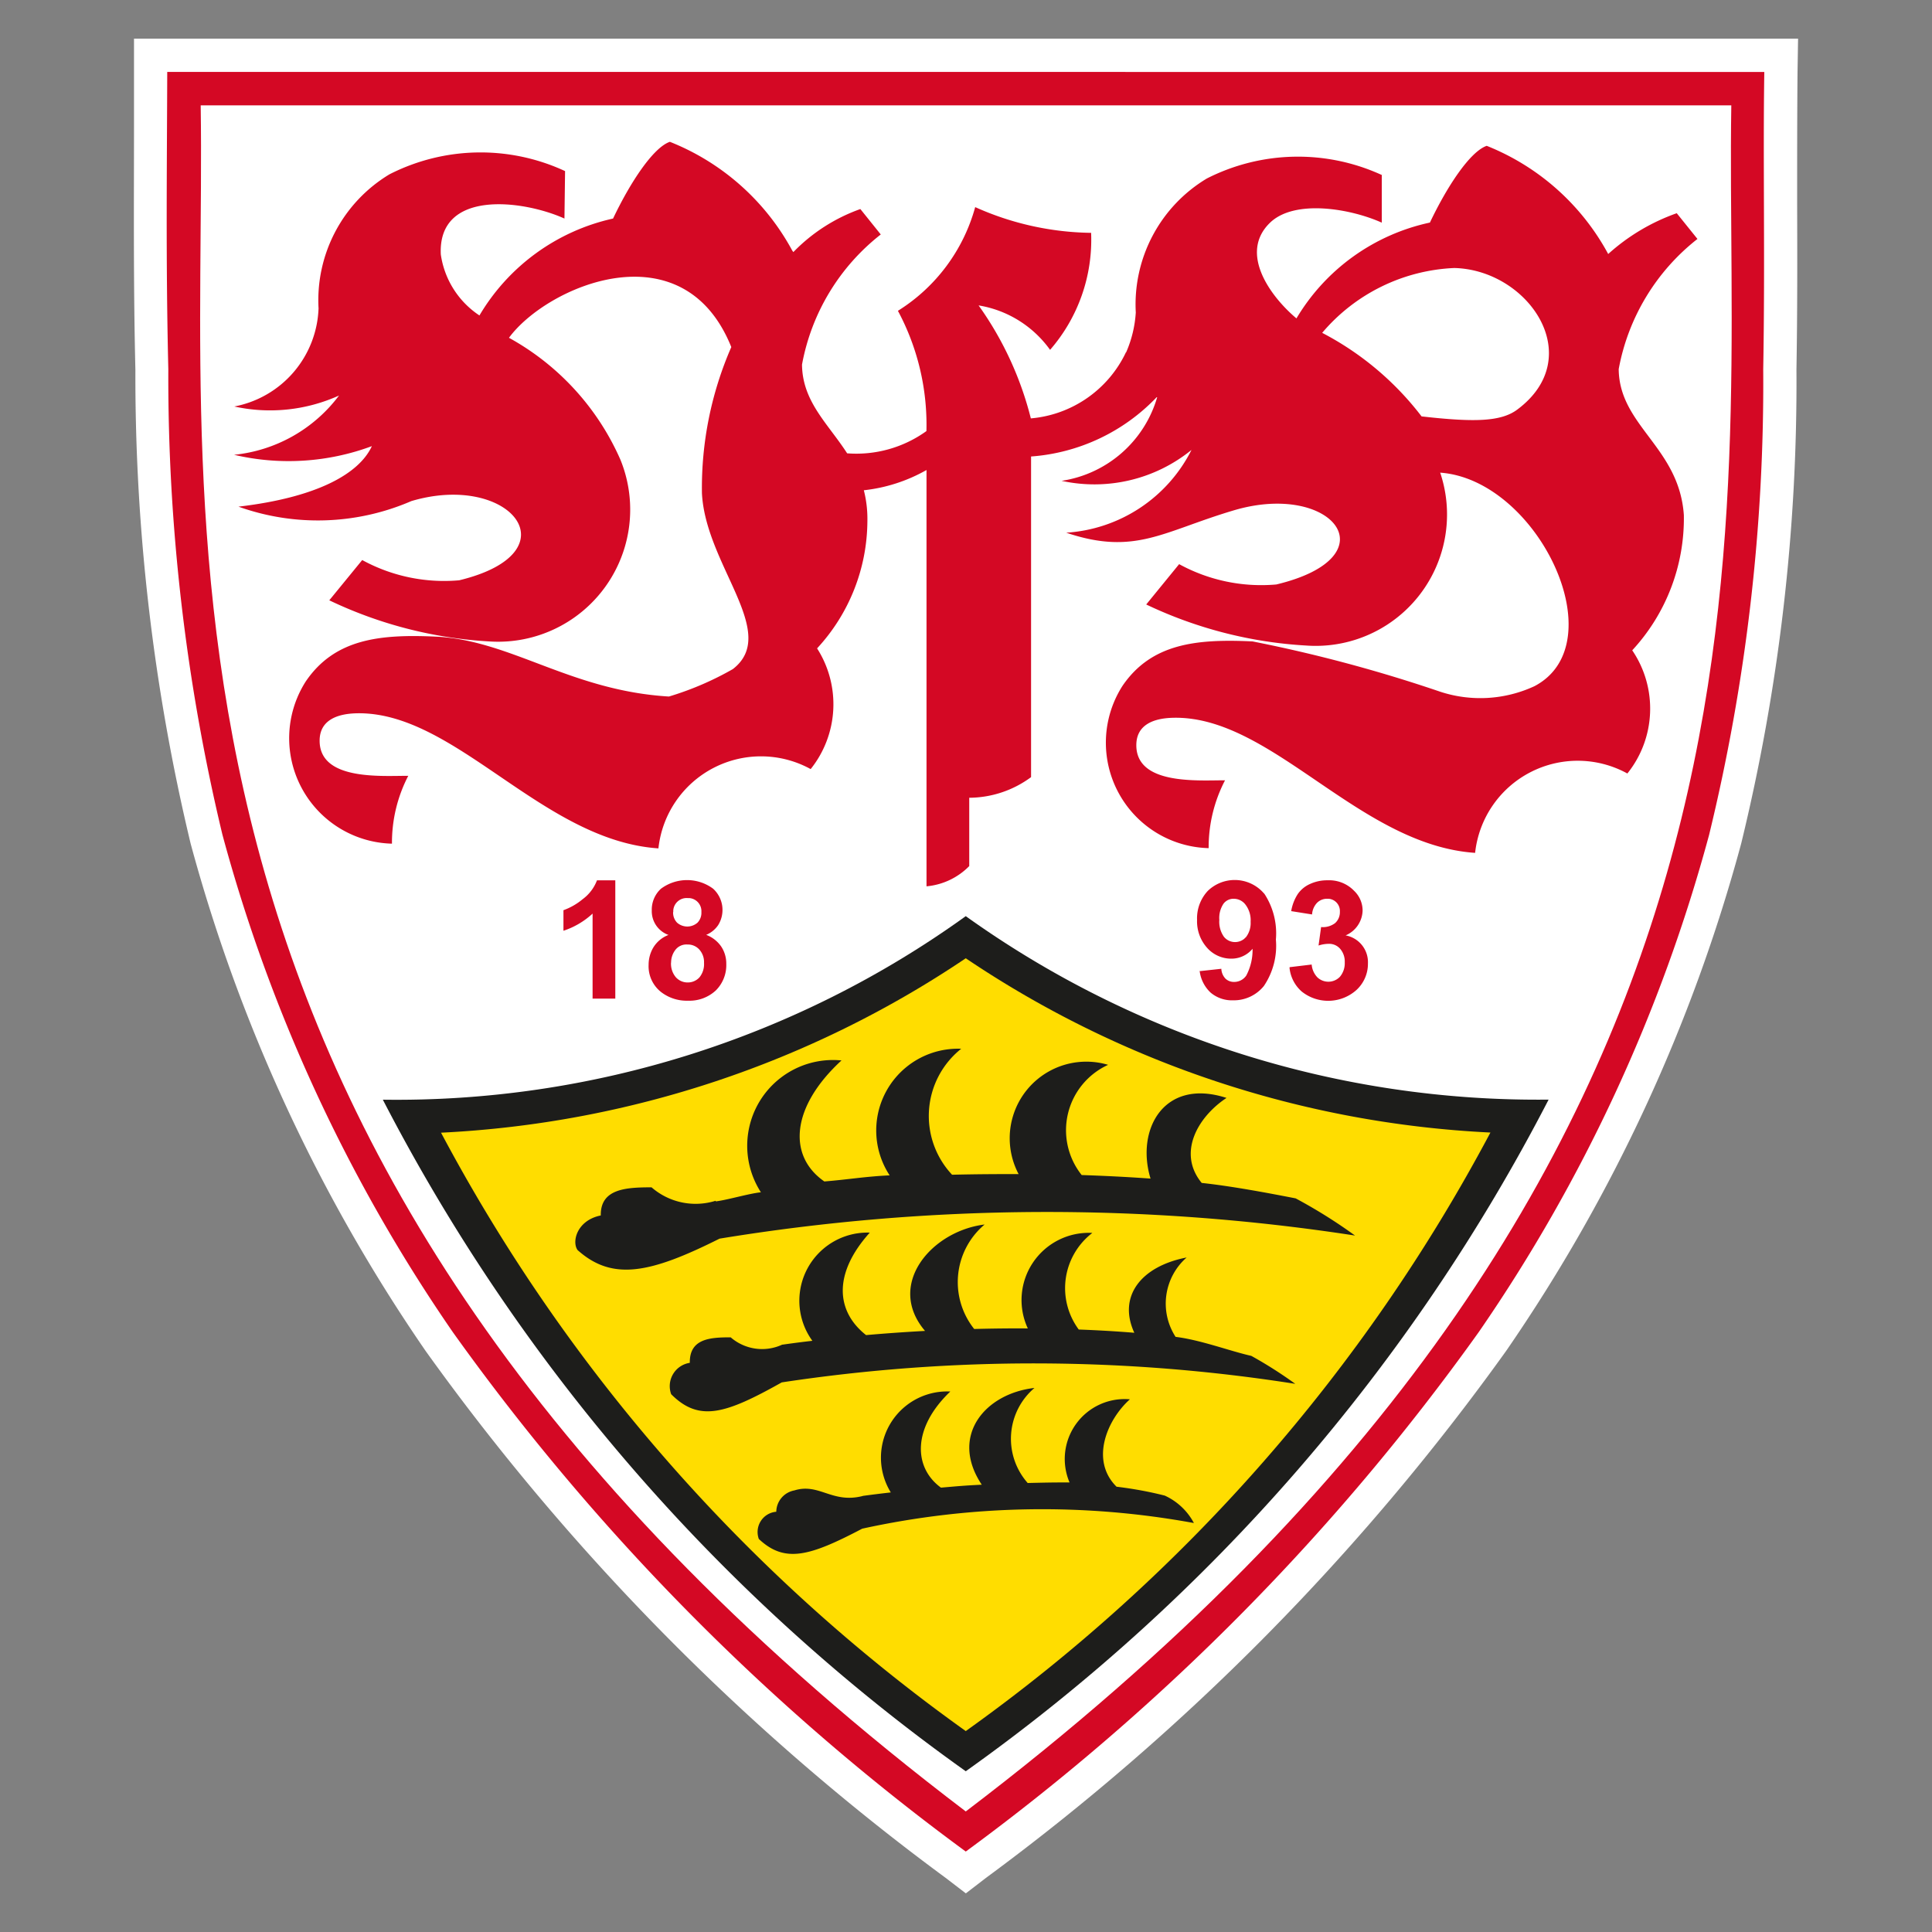
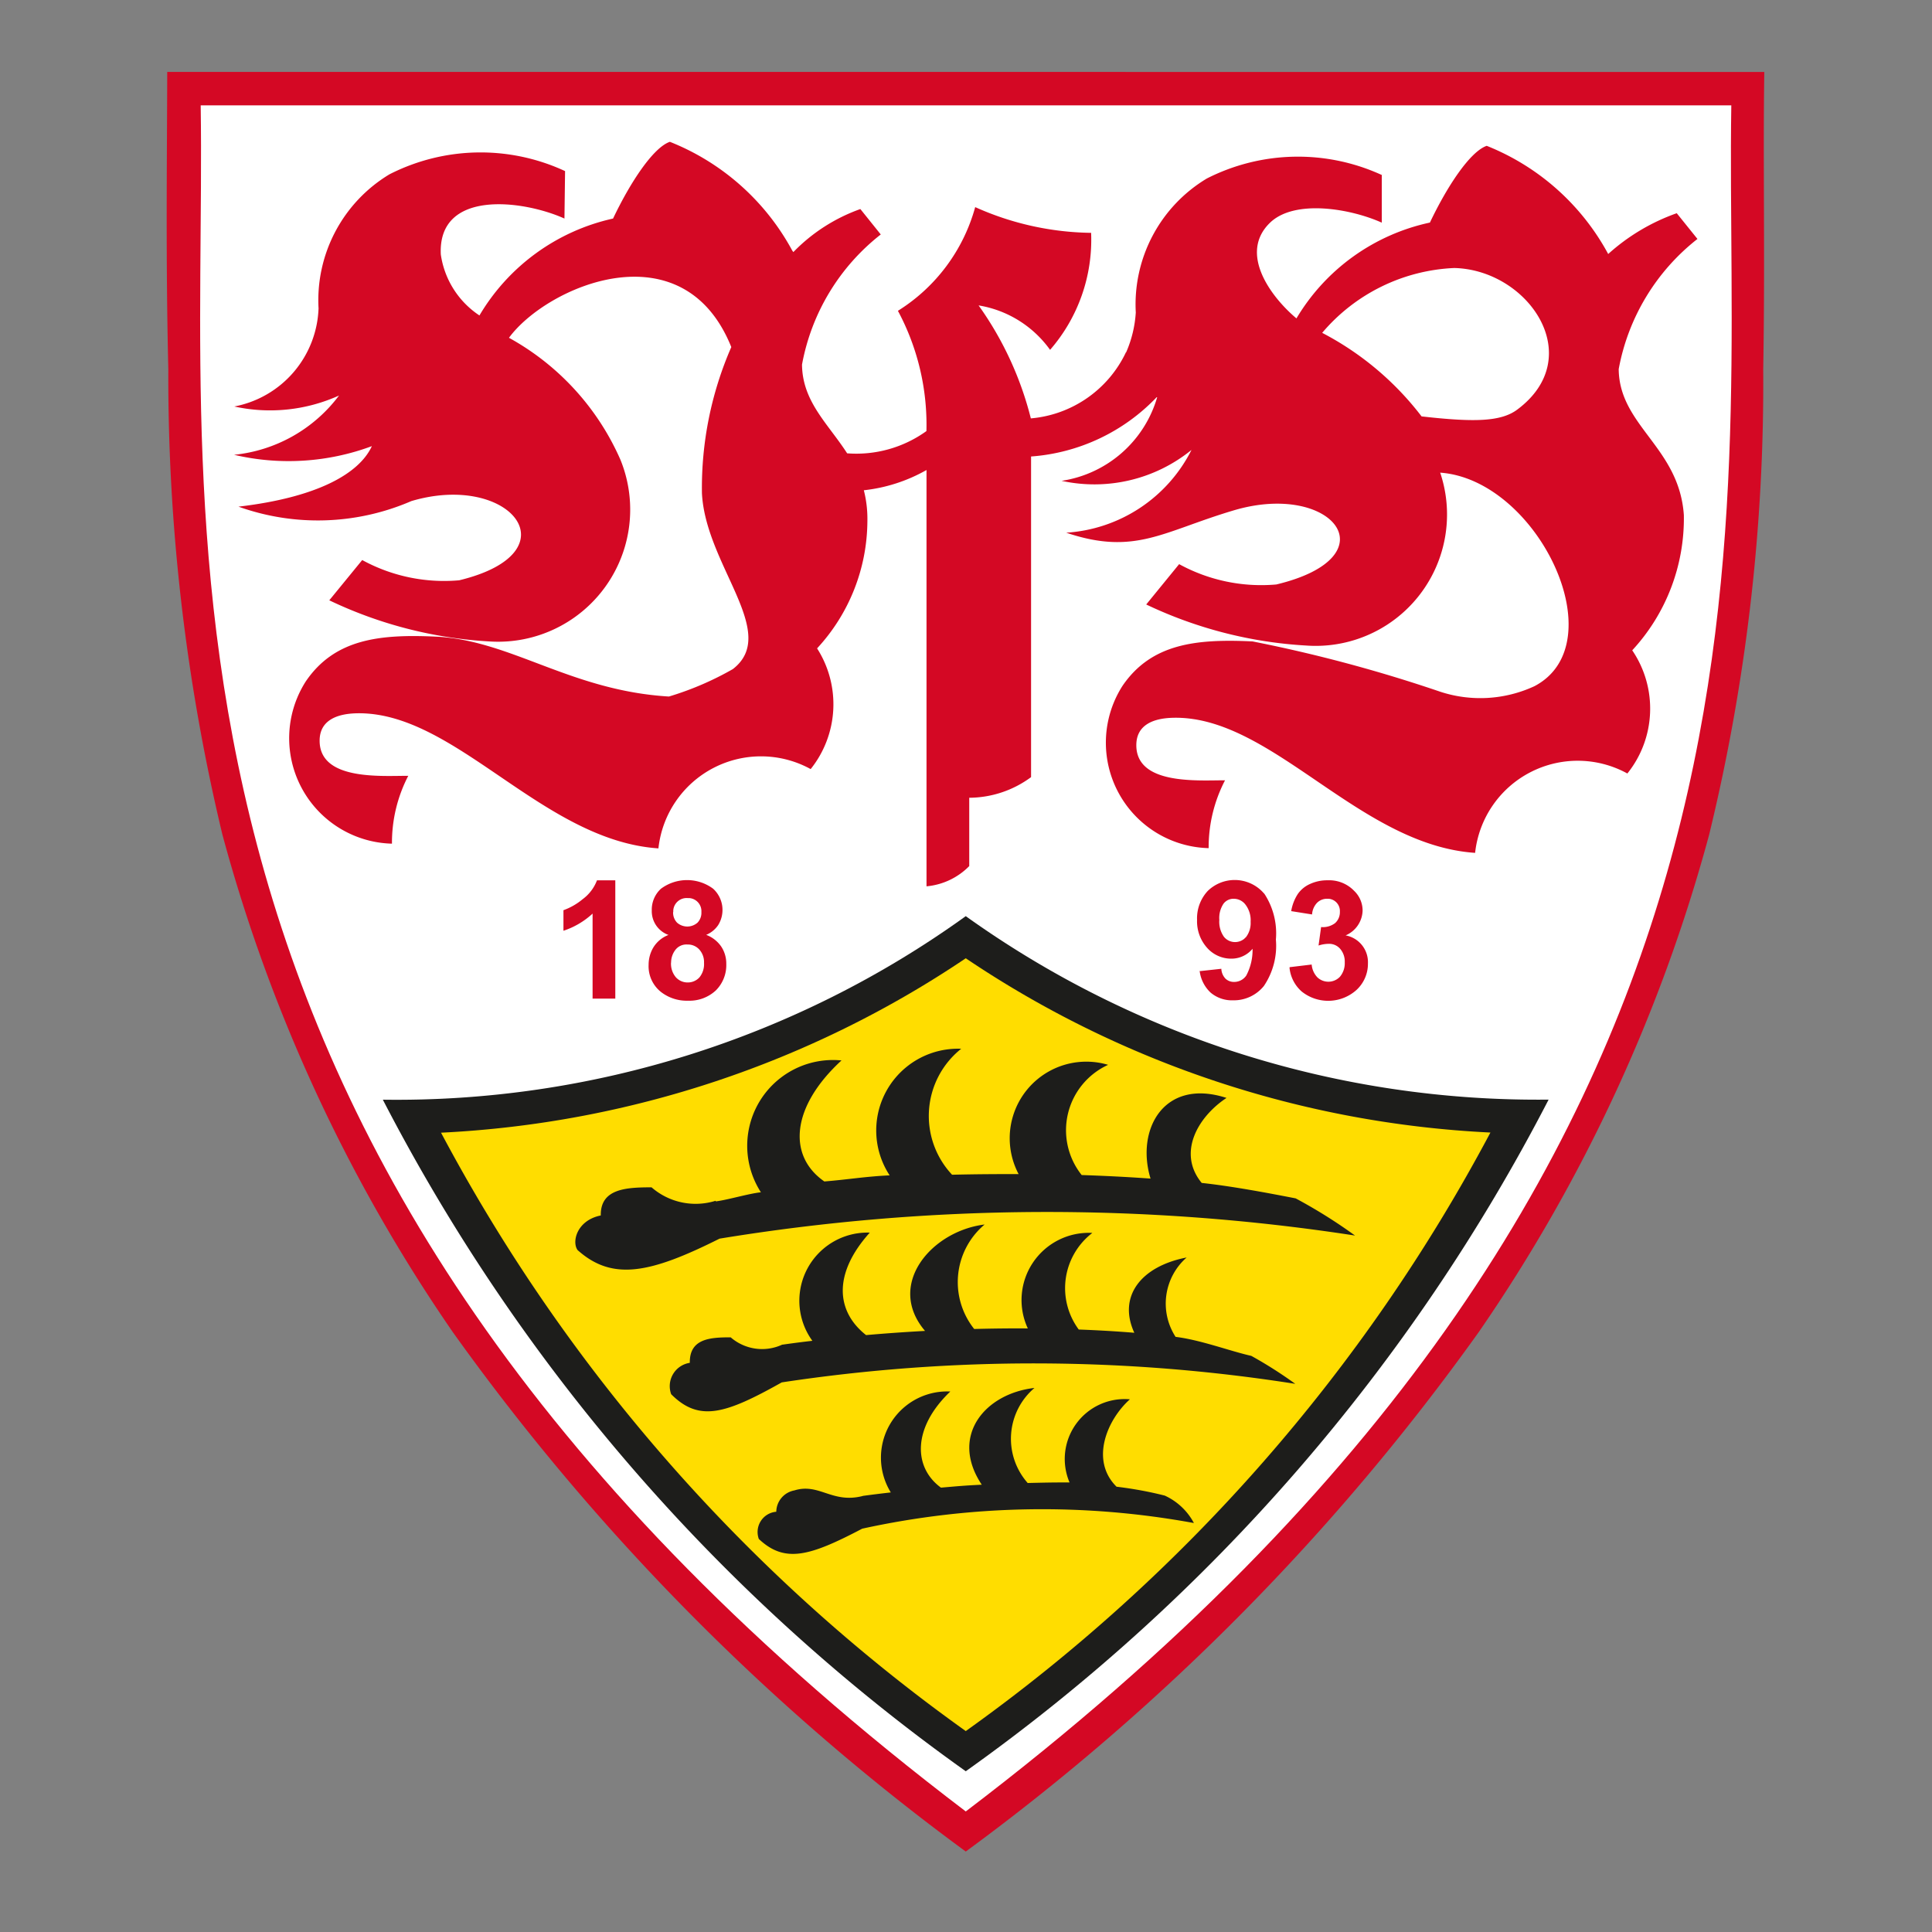
<svg xmlns="http://www.w3.org/2000/svg" data-name="Grafik" width="25" height="25" viewBox="0 0 25 25">
  <rect x="0" y="0" width="25" height="25" fill="#808080" stroke="none" />
  <defs>
    <clipPath>
      <path d="M102.279 6.352v3.654c.153.065.365.17.515.242l-.009-.051c0-.569.167-.492.549-.656.096-.041.125-.22.279-.233.262-.004.523.044.767.14a.34.34 0 01.163.222c.038.102.229.177.274.298a.522.522 0 01-.251.65c-.159.02-.32.024-.479.011v.278a.973.973 0 000 .108l.117.036c1.462.381 2.896.862 4.292 1.438a.034.034 0 010 .034.039.039 0 01-.028.02c-.087.009-2.326-.506-2.75-.584-.479-.088-.863-.166-1.463-.256v.034c0 .192-.042.192-.204.25l.005.036c.336.045.667.123.988.233.154.103.517-.025.767.32a.803.803 0 010 .555c-.107.146-.218.082-.364.104-.089.012-.133.096-.207.139a.557.557 0 01-.253.025c-.192 0-.253-.168-.384-.261-.065-.045-.143-.015-.215-.034-.108-.029-.179-.152-.274-.202a.334.334 0 00-.241.013c-.534.137-1.1.058-1.577-.22l.012 2.213c-.013.266-.09.524-.224.754a6.544 6.544 0 01-5.562 2.981h-.037a6.52 6.52 0 01-5.562-2.948 1.744 1.744 0 01-.224-.787l.012-2.213a2.095 2.095 0 01-1.577.22.324.324 0 00-.241-.013c-.096.05-.165.174-.273.202-.072.018-.15-.011-.215.034-.135.096-.197.265-.384.261a.586.586 0 01-.253-.025c-.073-.038-.118-.128-.207-.139-.147-.021-.258.042-.364-.104a.803.803 0 010-.555c.253-.345.616-.218.767-.32.321-.11.652-.188.988-.233v-.036c-.163-.056-.205-.055-.204-.25v-.034c-.605.09-.982.168-1.463.257-.423.078-2.663.593-2.75.584 0 0-.049-.011-.025-.055a33.127 33.127 0 014.293-1.438c.038-.01.117-.036.117-.036a.99.99 0 000-.109c-.006-.079 0-.199 0-.277-.16.012-.32.008-.479-.012a.522.522 0 01-.25-.651c.044-.121.234-.197.273-.297a.342.342 0 01.163-.222c.244-.096.505-.143.767-.139.153.013.183.192.278.232.384.164.552.087.549.656l-.008.052c.15-.073.362-.177.514-.243V6.351h11.555z" fill="none" />
    </clipPath>
    <clipPath>
      <path d="M99.229 15.395l.2.348-.133.09-.447-1.528-.108-.192-.499.339.315.543.179-.123-.2-.347.132-.096.446 1.529.107.192.499-.339-.314-.543-.177.127zm1.746-1.482l-.633-.433-.156.268.178.121.043-.075.511.351-.088.152-1.202-.823.088-.153.242.166.113-.192-.184-.127a.276.276 0 00-.297-.017.335.335 0 00-.016.558l1.086.745c.087.063.204.07.297.016a.332.332 0 00.017-.557zm-3.032 1.604l-.176-.628.158-.053.176.628-.158.053zm.182-.762a.203.203 0 00-.192-.154c-.02 0-.04.004-.058.011l-.372.124.535 1.904v.012l.202-.067-.238-.848.169-.057a.202.202 0 00.118-.106.233.233 0 00.014-.166l-.178-.653zm1.028-.999l-.15.162 1.291 1.414.008.009.15-.162-1.29-1.414-.009-.009zm-2.973 1.197l-.169 1.557a.216.216 0 00.175.242l.384.05.024-.228-.374-.048.073-.653.279.036.024-.228-.282-.036.072-.652.375.048.024-.228-.384-.05a.195.195 0 00-.148.045.23.23 0 00-.075.146h.002zm-.607-.437l-.602 1.894.555.208.192-.605-.2-.075-.123.384-.156-.059.532-1.676-.198-.071zm1.448.277l.16 1.997.21-.02-.159-1.997-.211.02z" fill="none" />
    </clipPath>
    <clipPath>
      <path d="M91.526 15.376l.006.01a5.736 5.736 0 004.973 2.646 5.732 5.732 0 004.973-2.643l.006-.01v-.01c.197-.352.281-.755.242-1.156v-1.714h-.303v1.711c.04.346-.03.695-.2.998a5.443 5.443 0 01-4.717 2.504 5.442 5.442 0 01-4.722-2.5 1.646 1.646 0 01-.2-.998v-1.715h-.303v1.715c-.04.401.043.804.239 1.156l.008.006z" fill="none" />
    </clipPath>
    <clipPath>
      <path fill="none" d="M91.45 10.562v-3.4h10.725v3.403l.17.09V6.967H91.28v3.686l.17-.091z" />
    </clipPath>
    <clipPath>
      <path fill="none" d="M91.28 7.582v2.456l.303-.123V7.844h9.844v2.075l.303.121V7.582H91.28z" />
    </clipPath>
    <clipPath>
-       <path d="M102.174 12.499v1.64c.041.398-.048.799-.253 1.142l-.007.012-.007.011a5.977 5.977 0 01-5.095 2.558 5.98 5.98 0 01-5.096-2.559l-.007-.011-.007-.011a1.85 1.85 0 01-.253-1.142V12.5h-.171v1.639c-.041.428.057.858.277 1.227l.01.016.01.015a6.145 6.145 0 005.237 2.634 6.147 6.147 0 005.236-2.634l.011-.015.01-.016a2.02 2.02 0 00.276-1.227V12.5h-.171z" fill="none" />
-     </clipPath>
+       </clipPath>
    <clipPath>
      <path d="M96.431 8.196c.343-.001.683.07.996.208-.031.143-.084.28-.156.407a5.56 5.56 0 00-1.175-.014l-.514-.447c.272-.101.559-.153.849-.153z" fill="none" />
    </clipPath>
    <clipPath>
      <path d="M99.251 12.656c-.224-.039-.432-.114-.654-.157a2.636 2.636 0 00-.159.065 3.19 3.19 0 01-.892.479 4.309 4.309 0 01-2.678.051 3.523 3.523 0 01-.515-.206 3.348 3.348 0 002.163.832h.096a.058.058 0 00.026.005 4.06 4.06 0 001.562-.306 2.467 2.467 0 001.042-.755l.028-.009h-.019z" fill="none" />
    </clipPath>
    <clipPath>
      <path d="M96.813 11.302c.147.211.325.434.447.582.143-.171.256-.366.335-.575.123-.16.275-.295.448-.399a7.849 7.849 0 00-.681-.255 5.13 5.13 0 00-.549.647z" fill="none" />
    </clipPath>
    <clipPath>
-       <path d="M94.971 8.811a2.218 2.218 0 00-.615.555l.107.059.072-.061a5.16 5.16 0 01.435-.553z" fill="none" />
-     </clipPath>
+       </clipPath>
    <clipPath>
      <path d="M96.197 10.903a7.9 7.9 0 00-.492-.863s-.53.305-.725.436c0 0-.007.09-.012.233.119.26.176.538.326.938.038.033.07.071.096.114.105.038.225.081.361.123-.004 0 .331-.689.447-.981z" fill="none" />
    </clipPath>
    <clipPath>
      <path d="M96.038 12.536l1.164-.037.225.756c-.3.202-.626.361-.969.474a2.254 2.254 0 01-.876-.431l.456-.76z" fill="none" />
    </clipPath>
    <clipPath>
      <path d="M94.561 11.884c-.076.027-.149.053-.192.065h-.015a1.6 1.6 0 00.257.317c.091.087.191.163.298.228a.374.374 0 00.059-.046s-.257-.324-.408-.565z" fill="none" />
    </clipPath>
    <clipPath>
      <path d="M94.283 11.916c-.039.006-.096.018-.127 0s.011-.073.026-.106a.195.195 0 01.15-.058.04.04 0 01.015.036.152.152 0 01-.064.127zm-1.312.537a.037.037 0 01-.032-.024c.029-.105.088-.251.006-.357l-.119-.25c.011-.035.05-.04.08-.051.025 0 .047.019.052.043l.139.318a.34.34 0 01-.126.32zm-2.699-.081l-.502.126a.048.048 0 01-.036-.016.085.085 0 01.046-.057c.128-.035.255-.045.384-.07.056-.011.112-.017.169-.019l-.059.036zm3.644-1.941c-.492.07-1.512.211-1.512.211l.069-.032 1.474-.233a.063.063 0 01.044.01c.01.035-.054.041-.075.044zm-1.706-.264a.362.362 0 01.096-.078c.041.01.084.01.125 0 .202-.066.411-.109.622-.128.006.028-.04.032-.059.037-.256.069-.524.128-.783.177v-.01zm3.121 1.8a1.816 1.816 0 01-.278-.303c-.034-.037-.082-.064-.113-.096s-.153-.298-.175-.346l-.029-.014c-.24.012-.479.015-.72.021a2.273 2.273 0 01-.34.011c-.016 0-.019-.013-.016-.027.227-.075.642.044.8-.161.021-.027.017-.075.057-.085a.19.19 0 00.131.028l.02-.028a1.005 1.005 0 00-.173-.419 3.364 3.364 0 00-.745-.694c-.096-.047-.215-.212-.252-.153 0 .02-.009.039-.024.053-.096.018-.091-.155-.217-.228a.64.64 0 00-.438-.083c-.183.049-.359.12-.526.211l-1.075.525c-.169.082-.339.173-.513.246-.041.017-.096.024-.119.071-.013.075.02.15.082.192.111.072.281-.017.384-.059l.017.011c-.078.096-.166.096-.278.121-.088.018-.177.064-.266.088-.121.034-.239.07-.358.107-.05.015-.132.027-.119.096-.017.039-.062.034-.096.04-.39.069-.782.165-1.17.246-.243.05-.484.107-.724.168-.802.202-1.604.397-2.397.635a4.482 4.482 0 00-.525.174c.05.011 1.3-.321 1.485-.364 1.166-.276 2.349-.479 3.531-.68a78.496 78.496 0 013.385-.479c.192-.024.394-.053.59-.071.127-.011.148.031.235.111 0 .054-.234.039-.288.045a.018.018 0 010-.025.326.326 0 00.104-.067l-.013-.028c-.41.034-.825.108-1.231.17-.624.096-1.247.183-1.872.288-.417.072-.829.175-1.247.253v.014c.753-.078 1.496-.253 2.246-.356v.02c-.181.055-.37.082-.554.126-.85.197-1.707.362-2.558.559l.452-.058c.058.034-.014.096.015.163.051.121.149.007.16.068a.179.179 0 01-.055.115c-.342.039-.678.134-1.02.175v.028h.214l.023.018c0 .052-.077.034-.111.04-.121.022-.241.05-.361.072-.268.049-.231.247-.418.293a.097.097 0 00-.046.031c0 .073.096-.035.128.034-.019.075-.062.146-.031.224.009.03.032.055.061.067.161.044.224-.236.325-.288.082-.045.183.056.288 0l.18-.096c.058-.03.145-.181.238-.163.072.014.096.121.217.13.194.02.389.018.582-.005.383-.046.75-.184 1.068-.402-.03-.084-.292-.009-.356 0 .059-.121-.021-.176.044-.205l.269-.025c.079-.007.159-.029.241-.037.082-.009.167 0 .246-.015.049-.007.129-.021.154-.067-.007-.038-.035-.087-.008-.124s.126-.054.178-.072c.069-.024.127-.076.199-.096.082.024.01.147.105.173s.303-.087.361-.017c0 .037-.026.096.011.123.058.045.129.054.192.112.075.076.179.218.147.329-.033.111-.314.245-.417.181-.069-.043-.063-.139-.16-.11-.114.034-.231.041-.345.073-.106.02-.21.048-.312.084-.013.007-.035.028-.021.043.183.023.369.019.551-.012.034-.008.07 0 .096.024.052.059-.066.075-.031.129a.26.26 0 00.252.08c.151-.039.298-.091.44-.154.044-.019.096-.049.137-.063.109-.035.229.022.304-.096a.756.756 0 00.16-.362c0-.106-.069-.174-.108-.266a1.55 1.55 0 01-.082-.228.693.693 0 01.09-.183l.479-.058a.06.06 0 01.038.028c.02.096-.126.203-.177.269-.02.024-.059.088-.05.121.018.053.096-.028.105.033.008.042-.096.109-.082.192s.013.161.082.192c.115.053.125-.038.178-.04.02 0 .053.012.077.012a.807.807 0 00.207-.04c.212-.088.43-.158.654-.208.128.017.199.232.594.244l.02-.031c-.133-.126-.232-.042-.371-.315a.897.897 0 00-.159-.213.025.025 0 010-.017c.003-.006.008-.009.014-.011.238.081.273.444.629.416l.018-.02c-.024-.045-.094-.058-.129-.081h.007zm-3.283.32c.046.005.051-.05.096-.06.078.056.073.151.15.203.049 0 .098-.01.144-.028a.093.093 0 00.062-.078c-.015-.059-.052-.112-.064-.175-.034-.096-.154-.033-.23-.033a.47.47 0 01-.226-.028.089.089 0 00-.047.031.108.108 0 000 .096.153.153 0 00.109.072h.007zm8.756-2.11c-.26-.049-.528-.109-.783-.178-.019-.006-.065-.009-.059-.037.214.018.425.061.629.128a.24.24 0 00.125 0c.036.02.068.047.096.078l-.007.011zm-1.696.254c-.02 0-.084-.009-.074-.044a.072.072 0 01.043-.01l1.474.233.069.031s-1.019-.14-1.512-.21zm.951 1.384a.054.054 0 01.052-.042c.031.01.07.014.081.05l-.119.248c-.082.105-.023.251 0 .357a.033.033 0 01-.031.024.346.346 0 01-.127-.319l.144-.317zm2.803.538c.126.025.252.035.384.071.023.011.04.031.046.056a.042.042 0 01-.036.016l-.517-.125-.057-.036c.058.002.116.008.174.018h.007zm-4.001-.442c-.032.024-.087.011-.127 0a.154.154 0 01-.064-.131.041.041 0 01.016-.036.182.182 0 01.149.057c.008.039.037.075.019.111h.007zm8.499.223c-.792-.238-1.594-.433-2.397-.635-.241-.06-.479-.118-.724-.168-.389-.081-.781-.177-1.171-.246-.035-.006-.081 0-.096-.04.013-.071-.069-.082-.119-.096-.119-.037-.237-.074-.358-.107-.088-.024-.177-.07-.266-.088-.112-.022-.2-.024-.279-.121l.018-.01c.106.04.276.129.384.058a.183.183 0 00.082-.192c-.018-.047-.078-.053-.118-.071-.174-.072-.344-.164-.514-.246-.361-.174-.721-.348-1.079-.524a2.371 2.371 0 00-.526-.211.645.645 0 00-.438.082c-.127.075-.123.247-.217.229a.072.072 0 01-.023-.053c-.038-.058-.157.105-.253.152a3.37 3.37 0 00-.745.695 1.063 1.063 0 00-.175.419l.021.028a.189.189 0 00.131-.028c.039.01.035.058.057.085.156.205.575.086.8.16 0 .014 0 .026-.016.028a2.27 2.27 0 01-.34-.011c-.241-.006-.479-.009-.721-.022l-.028.015a4.809 4.809 0 01-.175.346c-.021.022-.08.061-.114.096-.08.112-.174.214-.278.304-.035.024-.105.036-.121.075l.018.02c.355.028.391-.335.629-.416a.016.016 0 01.013.011.022.022 0 010 .016.88.88 0 00-.16.214c-.138.273-.238.192-.371.316l.021.03c.393-.011.465-.226.593-.244.224.049.443.119.655.208a.767.767 0 00.206.04c.025 0 .057-.013.078-.012.052 0 .062.096.177.04.069-.032.075-.128.082-.192.008-.063-.09-.145-.082-.192.011-.06.088.02.105-.033.011-.033-.03-.096-.05-.122-.052-.064-.199-.175-.177-.268a.06.06 0 01.038-.028l.479.058c.039.056.07.118.09.183a1.674 1.674 0 01-.082.228c-.039.096-.109.159-.108.266a.767.767 0 00.16.361c.075.121.192.063.304.096.045.014.096.044.137.063.142.063.289.115.44.154a.257.257 0 00.253-.081c.035-.053-.082-.069-.031-.128a.097.097 0 01.096-.024c.182.031.368.035.551.012.015-.015-.007-.036-.02-.043a2.053 2.053 0 00-.309-.077c-.114-.032-.232-.039-.345-.073-.096-.029-.091.067-.16.11-.105.064-.384-.064-.418-.181-.035-.117.073-.253.148-.329.058-.059.13-.067.192-.112.036-.029.011-.085.011-.123.057-.07.273.041.361.017.087-.024.025-.149.105-.173.072.019.128.07.199.096.053.018.144.028.178.072.035.044 0 .085-.008.124.025.046.105.06.154.067.08.012.166.007.246.015.081.009.162.031.241.037l.269.025c.064.03-.015.083.044.205-.064-.009-.326-.085-.356 0 .318.218.685.356 1.068.402.193.022.388.024.582.005.119-.01.144-.116.217-.13.096-.018.174.126.238.163s.12.067.18.096c.105.058.206-.043.288 0 .096.056.164.336.324.288a.105.105 0 00.062-.068c.032-.078-.012-.149-.031-.223.03-.069.132.038.128-.035a.114.114 0 00-.047-.031c-.186-.046-.15-.244-.417-.293-.12-.022-.241-.051-.362-.072-.034-.007-.111.011-.11-.04l.023-.018.214-.005-.005-.028c-.342-.041-.678-.136-1.02-.175a.195.195 0 01-.055-.115c.01-.061.109.052.16-.068.03-.07-.042-.129.015-.163.151.018.301.036.451.058-.85-.198-1.707-.362-2.557-.559-.184-.043-.373-.071-.554-.126v-.02c.75.102 1.492.278 2.245.356v-.017c-.416-.078-.829-.18-1.247-.254a61.617 61.617 0 00-1.871-.288c-.408-.061-.82-.135-1.232-.17l-.012.028a.296.296 0 00.103.067.02.02 0 010 .025c-.053-.006-.288.009-.288-.045.087-.081.108-.121.235-.111.197.018.394.046.59.071 1.129.141 2.264.288 3.385.479 1.182.199 2.365.404 3.531.68.185.043 1.438.375 1.485.364-.034-.028-.446-.145-.524-.169h.007zm-1.906.509a.152.152 0 00-.11.105.615.615 0 00.041.151c.035.046.116.031.165.051.011 0 .02-.012.025-.02-.027-.103.012-.251-.12-.288zm-.347-.09c.043.105.201.082.192.035s-.19-.061-.199-.035h.007zm-17.189 0c-.009-.026-.178 0-.192.035s.141.07.185-.035h.007zm.863-2.125c.16-.028.328-.055.479-.096.059-.078.175-.054.258-.081.07.026-.179.218-.209.257a.746.746 0 00-.096.211.29.29 0 00.149.288c.084.035.178.03.258-.012.074-.027.298-.085.32-.163-.021-.057-.4.01-.479-.04-.035-.024.018-.079.029-.105.05-.122.458-.406.487-.517.06-.236-.352-.288-.505-.315-.032-.007-.223-.043-.192-.096 0-.006.074-.07.096-.096l-.018-.02a4.297 4.297 0 00-.56.121.069.069 0 00-.035.04c.043.067-.023.13-.008.199.011.047.192.035.105.123l-.139.018c-.062-.027.018-.088-.055-.104-.058.021-.149.038-.177.096a.213.213 0 00.008.192.279.279 0 00.281.102h.004zm14.736.257c.011.027.064.082.029.106-.075.05-.454-.017-.479.04.021.077.246.136.319.163.08.042.174.046.258.012a.289.289 0 00.15-.288.757.757 0 00-.096-.213c-.03-.038-.278-.23-.208-.256.083.026.199 0 .257.081.16.04.322.072.485.096a.286.286 0 00.281-.096.216.216 0 00.008-.192c-.03-.059-.121-.077-.178-.096-.072.014.009.077-.054.103l-.139-.017c-.088-.088.096-.077.105-.124.015-.068-.052-.131-.008-.198a.065.065 0 00-.036-.04 4.453 4.453 0 00-.559-.121l-.018.02c.017.024.09.086.096.096.029.051-.164.086-.192.096-.154.032-.566.08-.505.316.03.111.438.395.488.517l-.003-.006zm-2.476 1.403a.484.484 0 01-.226.028c-.075 0-.192-.065-.229.033-.013.062-.05.115-.064.176a.097.097 0 00.061.078.42.42 0 00.145.028c.077-.053.072-.148.149-.203.041.011.046.065.096.06a.15.15 0 00.116-.076.108.108 0 000-.096.08.08 0 00-.047-.027zm-13.478.556c-.131.035-.096.183-.121.288 0 .007.015.022.025.019.049-.019.128-.005.165-.05a.718.718 0 00.041-.151.15.15 0 00-.11-.106z" fill="none" />
    </clipPath>
    <clipPath>
      <path d="M98.646 10.04l.08-.114c-.012-.019.012-.01 0-.007l.011-.013a5.007 5.007 0 00-.17-.479c.038.2.063.407.08.614z" fill="none" />
    </clipPath>
    <clipPath>
      <path d="M93.52 13.452l-.524.272-.108-.115h.007l.524-.272.107.115h-.006zm.183-.096l-.233-.247-1.576.829.127.134.697-.362.096.104-.575.298a.292.292 0 00-.096.089l.131.14.009-.013a.224.224 0 01.084-.086l.519-.27c.076-.038.107-.077.103-.121.019.007.04.01.06.01.037 0 .073-.01.105-.028l.492-.257a.156.156 0 00.085-.101.123.123 0 00-.035-.115l.006-.003z" fill="none" />
    </clipPath>
    <clipPath>
-       <path d="M94.491 14.968l-.096-.079.31-.332.096.079-.31.332zm-.103.12l-.314.336-.107-.085.317-.34.107.086-.004.004zm.582-.462a.137.137 0 00-.054-.096l-.231-.184-.945 1.011.231.183a.166.166 0 00.222-.014l.288-.304c.045-.048.059-.087.044-.127h.019a.126.126 0 00.096-.047l.294-.316a.132.132 0 00.036-.105z" fill="none" />
-     </clipPath>
+       </clipPath>
  </defs>
-   <path d="M1.734.5v1.156c0 .94-.009 2.006.018 3.134-.006 2.063.234 4.12.715 6.127a21.43 21.43 0 003.041 6.565 30.608 30.608 0 006.729 6.818l.261.2.26-.2a30.61 30.61 0 006.732-6.82c1.379-2 2.408-4.22 3.041-6.565.489-2.006.729-4.065.715-6.13.013-.762.011-1.48.009-2.174 0-.591 0-1.149.005-1.674L23.267.5H1.734z" fill="#fff" />
  <path d="M12.497 23.959a29.858 29.858 0 01-6.638-6.722A20.945 20.945 0 012.878 10.8a25.405 25.405 0 01-.7-6.023c-.034-1.411-.017-2.705-.014-3.846H22.83c-.018 1.141.011 2.434-.014 3.848a24.684 24.684 0 01-.7 6.023 20.91 20.91 0 01-2.981 6.435 29.858 29.858 0 01-6.638 6.722z" fill="#d40824" />
  <path d="M2.597 1.362c.083 5.468-1.173 13.667 9.9 22.078 11.074-8.411 9.818-16.609 9.906-22.077H2.597z" fill="#fff" />
  <path d="M16.69 12.515l.283-.034a.272.272 0 00.074.166.207.207 0 00.292-.008.272.272 0 00.062-.186.252.252 0 00-.06-.176.188.188 0 00-.144-.064.444.444 0 00-.135.022l.033-.239a.26.26 0 00.181-.051.189.189 0 00.062-.146.159.159 0 00-.146-.169h-.022a.18.18 0 00-.128.053.24.24 0 00-.064.15l-.27-.043a.585.585 0 01.085-.221.378.378 0 01.158-.13.525.525 0 01.228-.048.448.448 0 01.345.138.353.353 0 01.108.254.36.36 0 01-.22.321.352.352 0 01.289.362.46.46 0 01-.147.343.548.548 0 01-.709.022.47.47 0 01-.159-.312l.004-.004zm-.507-.587a.333.333 0 00-.065-.22.19.19 0 00-.151-.078.162.162 0 00-.135.064.332.332 0 00-.054.21.336.336 0 00.059.217c.064.08.181.093.262.028l.026-.025a.3.3 0 00.058-.196zm-.663.639l.284-.031a.198.198 0 00.054.128.158.158 0 00.115.042.188.188 0 00.154-.083.706.706 0 00.081-.346.354.354 0 01-.276.128.415.415 0 01-.311-.139.513.513 0 01-.131-.362.52.52 0 01.138-.375.5.5 0 01.707.009l.027.029a.935.935 0 01.148.591.93.93 0 01-.155.6.5.5 0 01-.4.186.426.426 0 01-.29-.1.459.459 0 01-.142-.285l-.003.008zm-6.837-.111a.27.27 0 00.062.189.203.203 0 00.155.068.203.203 0 00.151-.066.272.272 0 00.059-.188.241.241 0 00-.061-.172.198.198 0 00-.153-.065.18.18 0 00-.16.074.269.269 0 00-.052.16h-.001zm.027-.653a.187.187 0 00.051.136.2.2 0 00.265 0 .183.183 0 00.05-.137.17.17 0 00-.158-.181h-.021a.173.173 0 00-.185.16v.022zm-.06.295a.326.326 0 01-.216-.316.367.367 0 01.119-.282.566.566 0 01.675 0 .372.372 0 01.065.471.348.348 0 01-.155.126.412.412 0 01.193.149.396.396 0 01.067.226.462.462 0 01-.135.344.5.5 0 01-.359.133.543.543 0 01-.347-.11.424.424 0 01-.164-.354c0-.08.021-.158.062-.226a.393.393 0 01.193-.16h.002zm-.689.824h-.293v-1.1c-.108.1-.237.176-.377.222v-.266a.824.824 0 00.249-.143.539.539 0 00.185-.244h.237v1.533-.002zM17.888 2.268a2.6 2.6 0 00-2.272.042 1.9 1.9 0 00-.919 1.734 1.52 1.52 0 01-.126.518v-.006a1.506 1.506 0 01-1.232.858 4.333 4.333 0 00-.676-1.462c.373.061.705.268.925.575.364-.418.554-.96.531-1.514a3.768 3.768 0 01-1.5-.333 2.3 2.3 0 01-1 1.342c.256.478.383 1.014.369 1.556a1.553 1.553 0 01-1.026.288c-.247-.384-.579-.667-.584-1.148a2.773 2.773 0 011.019-1.684l-.264-.329a2.265 2.265 0 00-.867.557l-.014-.019a3.1 3.1 0 00-1.584-1.408c-.217.075-.514.528-.735.993a2.682 2.682 0 00-1.729 1.254 1.14 1.14 0 01-.5-.79c-.04-.845 1.063-.706 1.6-.464l.008-.614a2.595 2.595 0 00-2.273.042 1.902 1.902 0 00-.917 1.734 1.342 1.342 0 01-1.09 1.27c.455.1.93.05 1.355-.142a1.939 1.939 0 01-1.358.767c.592.139 1.213.1 1.783-.112-.164.356-.707.664-1.726.783a3.045 3.045 0 002.237-.072c1.282-.381 2.115.663.619 1.025a2.21 2.21 0 01-1.255-.262l-.426.521a5.52 5.52 0 002.067.532 1.71 1.71 0 001.7-2.352 3.327 3.327 0 00-1.442-1.577c.49-.667 2.251-1.435 2.877.12a4.557 4.557 0 00-.38 1.892c.048.934 1.008 1.806.4 2.275a3.952 3.952 0 01-.827.355c-1.273-.076-2.044-.729-3.016-.775-.729-.034-1.309.03-1.683.579a1.365 1.365 0 001.115 2.1c-.002-.305.07-.607.211-.878-.358 0-1.148.061-1.147-.455 0-.263.224-.348.478-.354 1.277-.029 2.4 1.647 3.906 1.748a1.335 1.335 0 011.97-1.026 1.343 1.343 0 00.083-1.562 2.44 2.44 0 00.651-1.646 1.499 1.499 0 00-.046-.4c.285-.031.561-.12.811-.262v5.387a.886.886 0 00.553-.262v-.884c.288-.002.568-.095.8-.267V5.907a2.495 2.495 0 001.625-.767h.007a1.524 1.524 0 01-1.237 1.082 1.993 1.993 0 001.681-.4 1.953 1.953 0 01-1.621 1.071c.89.3 1.251-.017 2.168-.289 1.282-.381 2.048.6.551.959a2.212 2.212 0 01-1.258-.263l-.426.522c.648.309 1.35.49 2.067.531a1.7 1.7 0 001.737-2.237c1.263.091 2.277 2.208 1.22 2.763a1.664 1.664 0 01-1.219.072 18.871 18.871 0 00-2.429-.651c-.729-.035-1.309.027-1.683.575a1.365 1.365 0 001.115 2.1 1.875 1.875 0 01.212-.878c-.359 0-1.149.061-1.148-.455 0-.264.224-.349.478-.354 1.277-.029 2.4 1.646 3.906 1.748a1.335 1.335 0 011.97-1.027c.369-.46.394-1.106.063-1.594.44-.475.679-1.102.668-1.75-.061-.88-.836-1.152-.843-1.889a2.777 2.777 0 011.019-1.684l-.268-.333a2.63 2.63 0 00-.887.528 3.084 3.084 0 00-1.572-1.4c-.217.075-.514.528-.735.993a2.66 2.66 0 00-1.727 1.24c-.326-.273-.754-.841-.341-1.239.319-.306 1.04-.182 1.445 0v-.613h.008zm.507 3.12a3.867 3.867 0 00-1.286-1.081 2.374 2.374 0 011.709-.839c.961.023 1.731 1.152.814 1.833-.211.157-.559.164-1.238.087h.001z" fill="#d40824" />
  <path d="M12.497 22.92a24.404 24.404 0 01-7.543-8.69 12.6 12.6 0 007.543-2.375 12.71 12.71 0 007.542 2.374 24.394 24.394 0 01-7.542 8.691z" fill="#1d1d1b" />
  <path d="M12.497 22.4a22.452 22.452 0 01-6.79-7.743 13.306 13.306 0 006.79-2.257 13.288 13.288 0 006.789 2.255 22.437 22.437 0 01-6.789 7.745z" fill="#fd0" />
  <path d="M11.164 19.357c.118-.016.239-.031.363-.045a.857.857 0 01.77-1.306c-.493.47-.479.983-.121 1.244.234-.02.287-.026.528-.038-.421-.631.043-1.18.682-1.252a.863.863 0 00-.098 1.218l.01.012c.217-.005.326-.008.542-.007a.775.775 0 01.781-1.076c-.294.262-.519.788-.173 1.131.21.025.419.063.624.115a.806.806 0 01.377.355 10.881 10.881 0 00-4.292.073c-.679.356-1 .451-1.338.133a.263.263 0 01.226-.352.285.285 0 01.234-.276c.322-.1.488.174.885.072zm-1.04-1.957c.126-.018.256-.035.388-.05a.882.882 0 01.743-1.4c-.486.54-.43 1.026-.048 1.326.251-.022.506-.04.763-.054-.511-.6.087-1.294.771-1.377a.973.973 0 00-.135 1.352c.232-.006.464-.009.694-.007a.87.87 0 01.835-1.236.9.9 0 00-.176 1.25c.245.009.486.023.719.042-.217-.471.088-.861.677-.974a.793.793 0 00-.143 1.027c.323.039.707.185.98.246.197.109.387.23.569.362a21.773 21.773 0 00-6.645-.019c-.727.408-1.068.517-1.431.153a.305.305 0 01.241-.406c-.005-.315.265-.33.529-.33a.62.62 0 00.668.094zm-.862-1.854c.158-.02.42-.1.584-.118a1.11 1.11 0 011.043-1.706c-.653.6-.7 1.235-.222 1.566.311-.025.526-.064.845-.079a1.058 1.058 0 01.926-1.638 1.111 1.111 0 00-.118 1.63c.288-.007.576-.009.861-.008a.991.991 0 011.158-1.414.93.93 0 00-.342 1.426c.3.01.6.025.891.046-.193-.632.171-1.307.983-1.044-.376.249-.638.715-.321 1.1.4.043.877.134 1.216.2.267.143.523.303.768.481a26.19 26.19 0 00-8.223.04c-.9.451-1.386.551-1.837.148-.077-.106-.011-.385.3-.448-.006-.347.329-.364.657-.364a.868.868 0 00.829.174l.002.008z" fill="#1d1d1b" />
</svg>